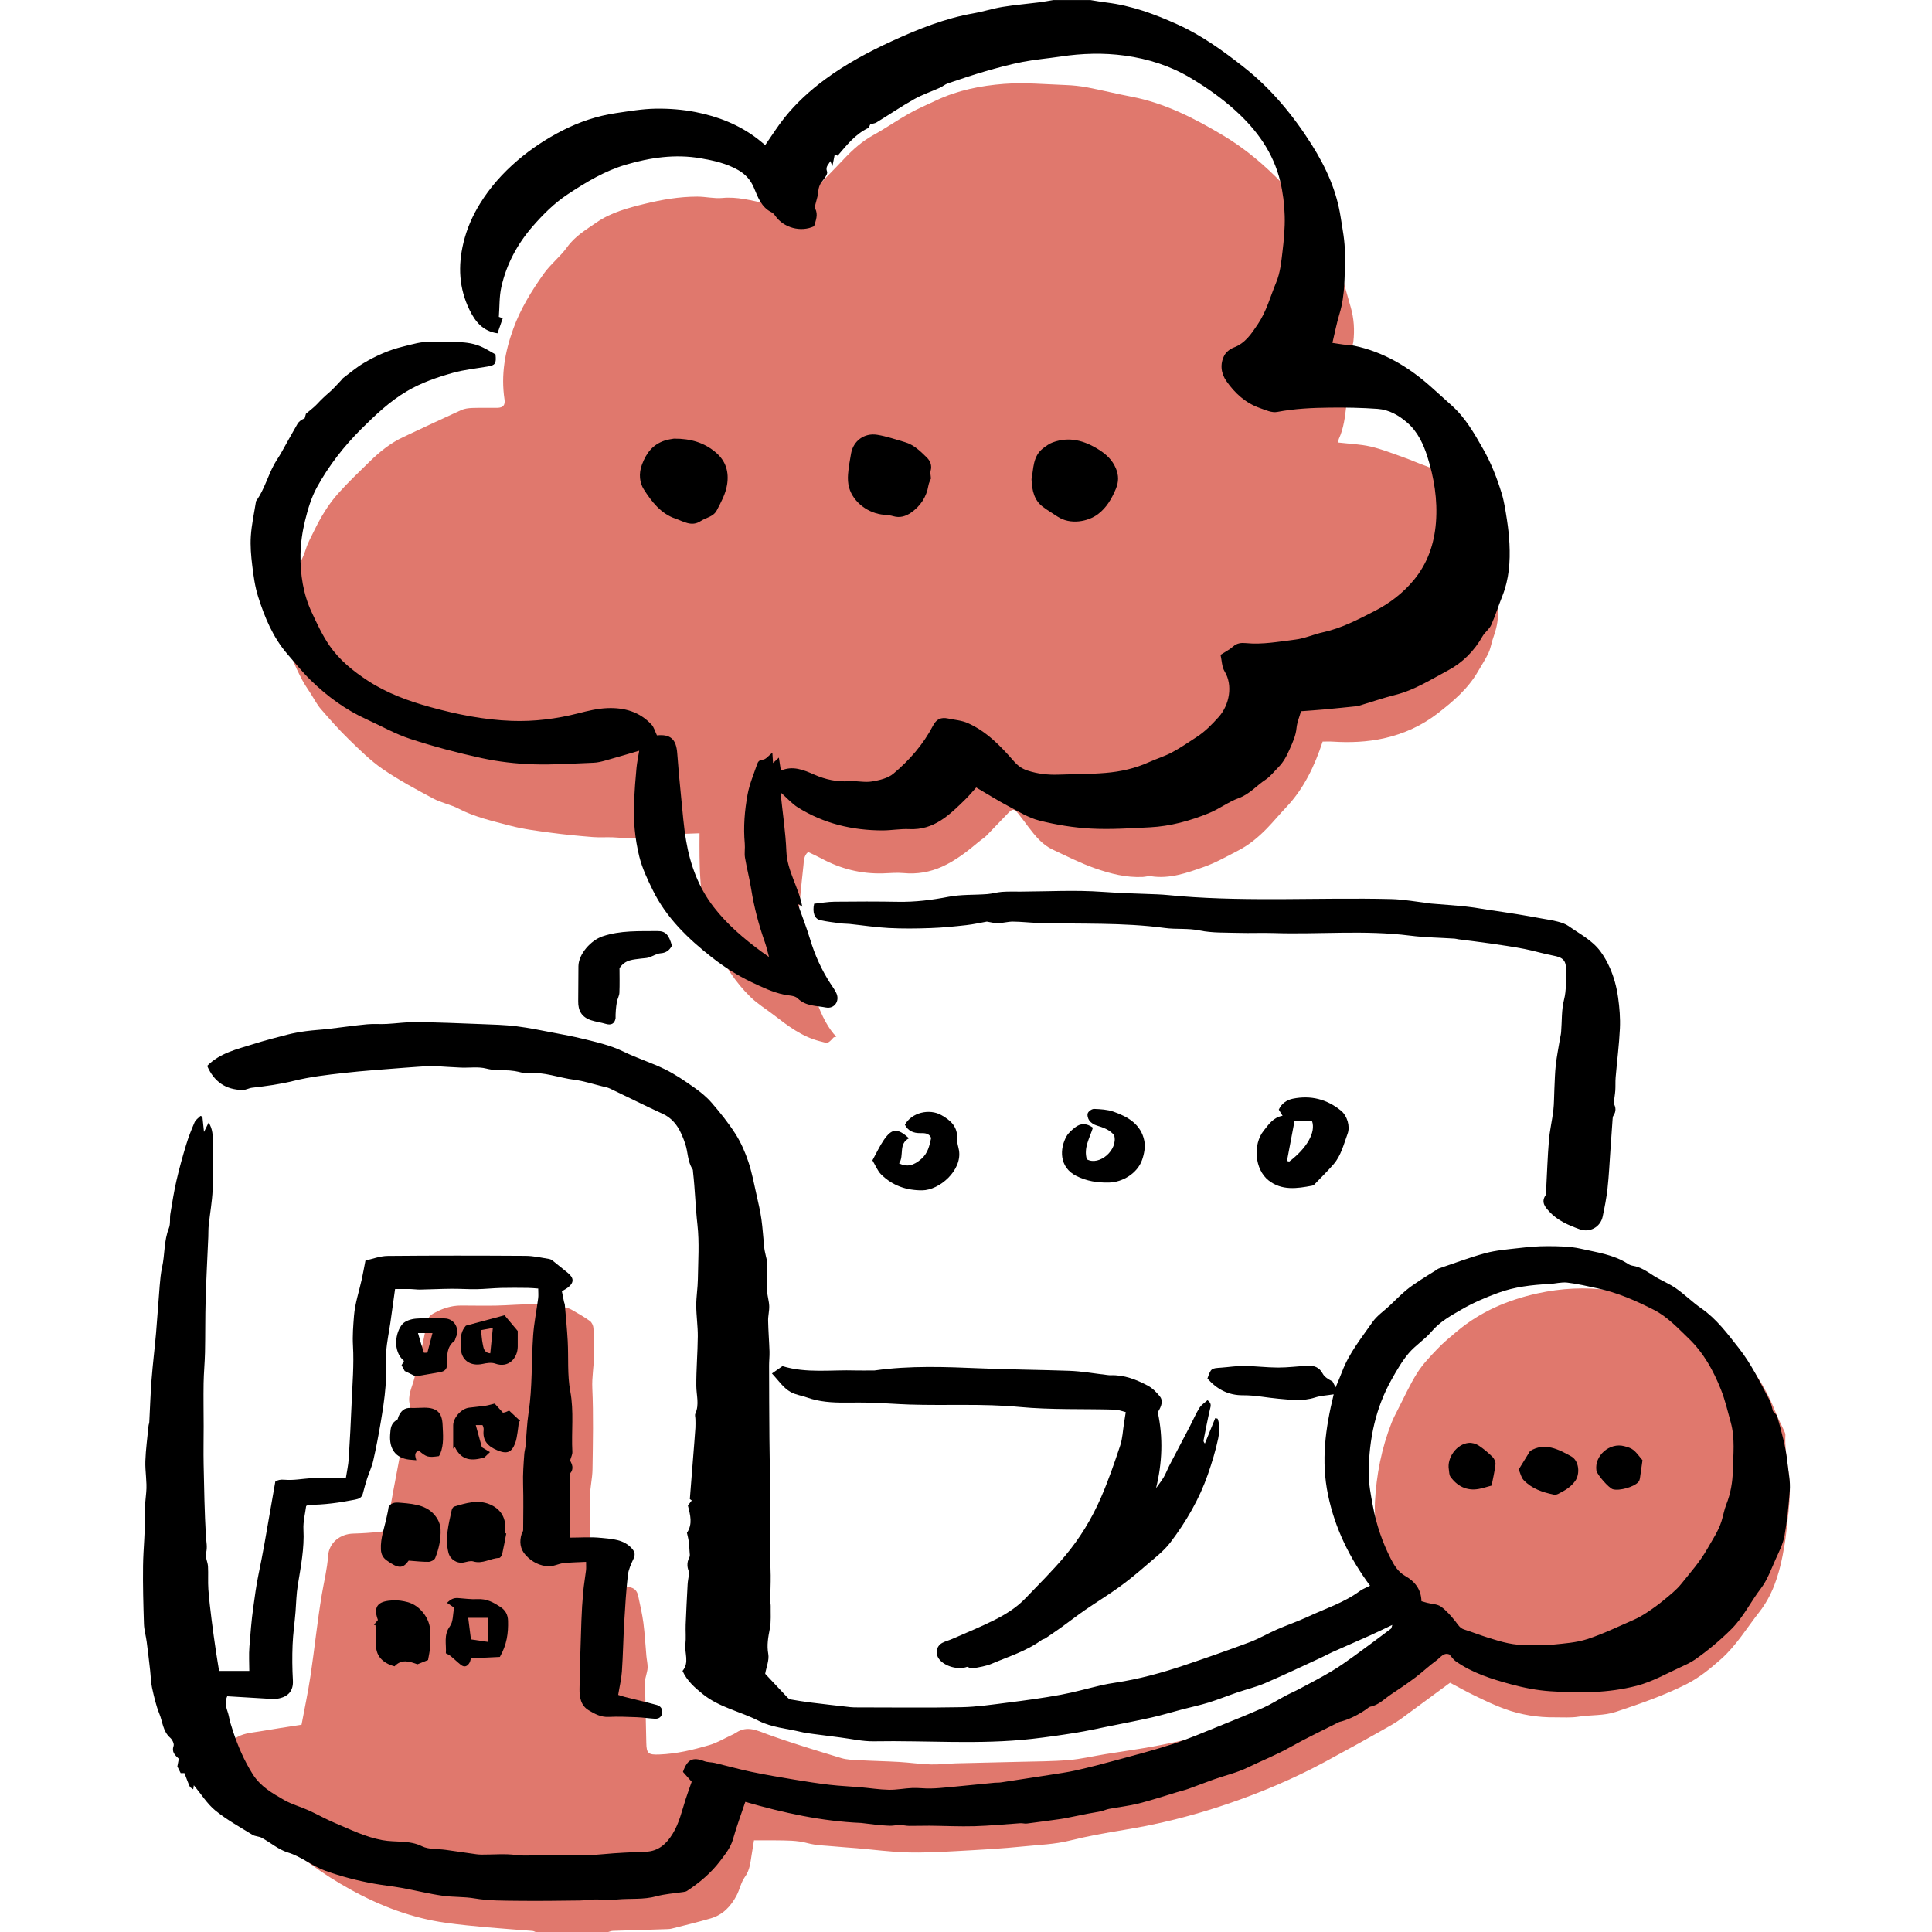
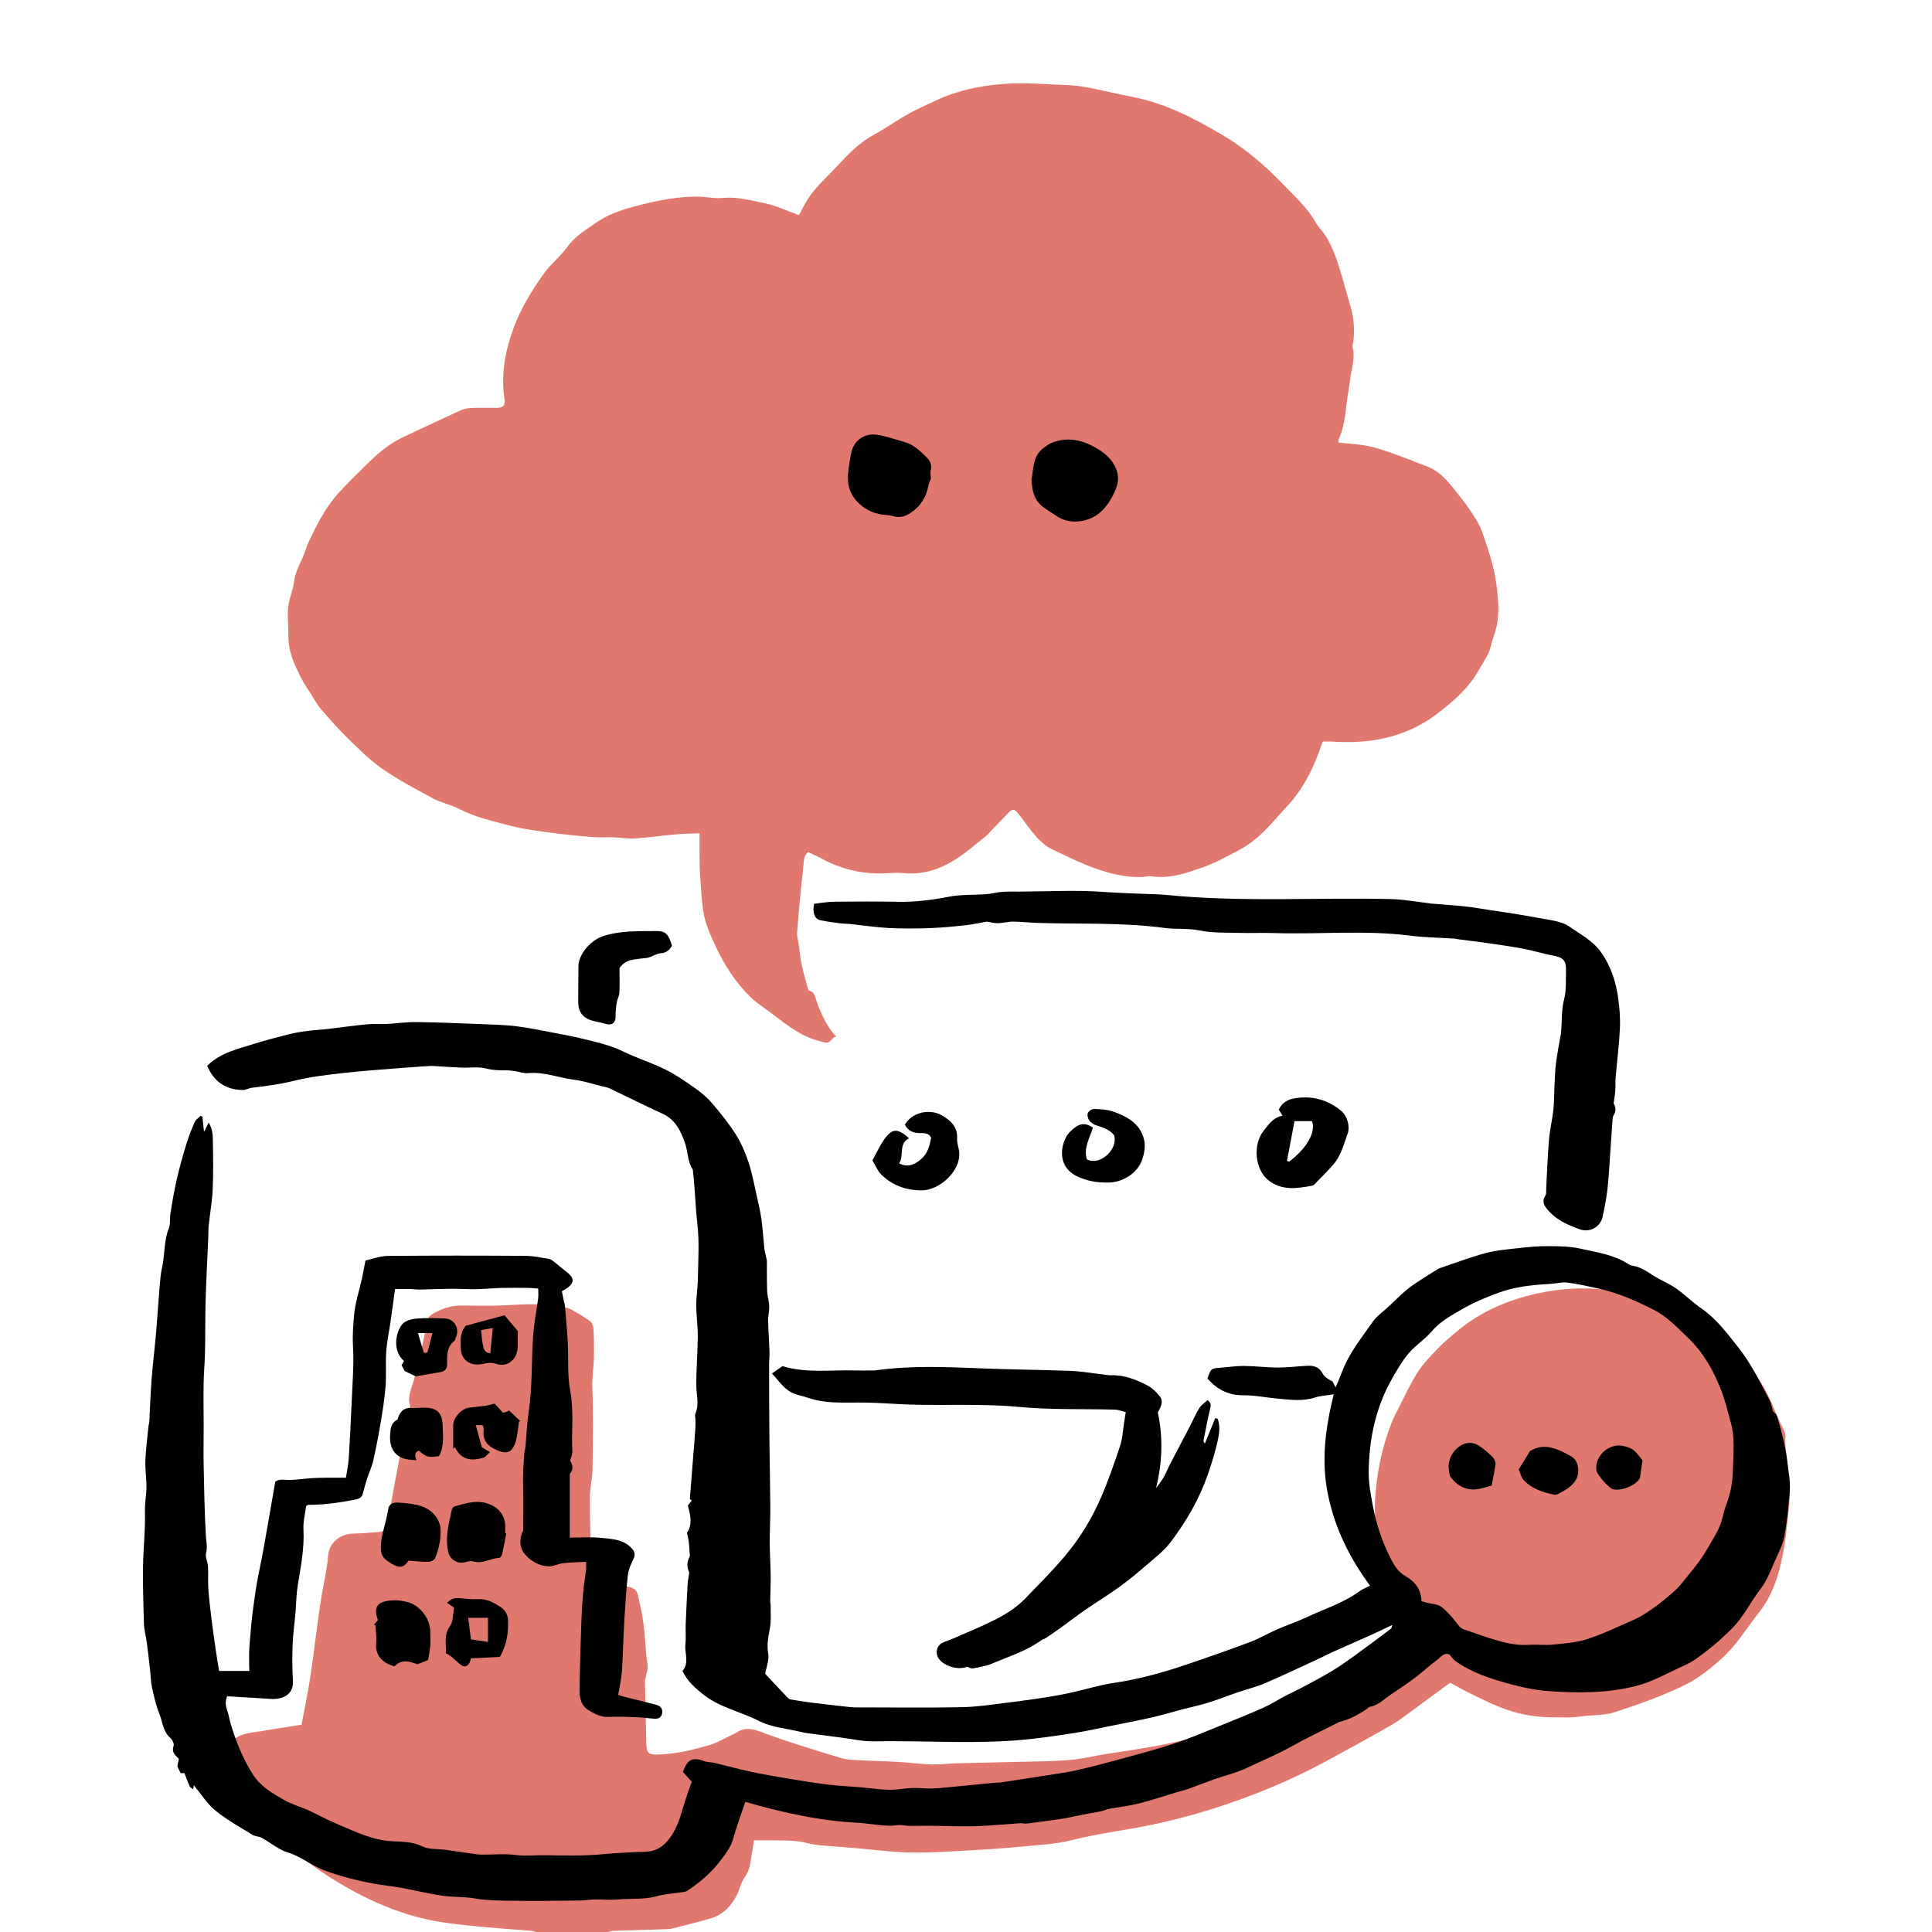
<svg xmlns="http://www.w3.org/2000/svg" width="500" height="500" viewBox="0 0 500 500" fill="none">
  <g clip-path="url(#clip0_209_8885)">
    <path d="M60.649 450.062C62.62 448.521 65.042 448.463 67.34 448.063C70.757 447.466 74.197 446.964 78.037 446.361C78.778 442.354 79.717 438.005 80.371 433.62C81.418 426.61 82.124 419.549 83.302 412.56C83.862 409.266 84.683 406.03 84.909 402.663C85.142 399.26 88.007 396.969 91.432 396.889C93.665 396.838 95.897 396.671 98.115 396.482C99.322 396.38 100.049 395.864 100.282 394.424C101.213 388.73 102.296 383.057 103.38 377.385C104.18 373.204 105.082 369.037 105.933 364.863C106.013 364.477 106.216 364.048 106.114 363.706C105.358 361.161 106.703 358.965 107.249 356.645C107.7 354.74 108.281 352.864 108.71 350.951C109.365 348.013 109.932 345.053 110.543 342.101C110.732 341.185 111.103 340.537 112.041 339.992C113.728 339.01 115.466 338.341 117.364 338.021C118.011 337.912 118.673 337.876 119.328 337.876C122.331 337.876 125.342 337.949 128.345 337.89C131.676 337.825 135.014 337.49 138.344 337.549C140.955 337.592 143.558 338.014 146.154 338.341C146.787 338.421 147.442 338.676 148.002 338.996C149.587 339.905 151.187 340.806 152.663 341.875C153.165 342.239 153.543 343.068 153.579 343.708C153.717 346.13 153.747 348.559 153.717 350.98C153.688 353.736 153.158 356.427 153.288 359.241C153.601 366.23 153.441 373.24 153.339 380.243C153.303 382.73 152.656 385.203 152.656 387.682C152.663 394.104 152.881 400.525 153.019 406.939C153.027 407.324 153.107 407.71 153.157 408.146C156.561 409.055 159.906 409.971 163.258 410.837C164.466 411.149 164.953 412.015 165.178 413.084C165.658 415.375 166.204 417.665 166.509 419.985C166.88 422.836 167.025 425.715 167.287 428.581C167.374 429.562 167.614 430.53 167.607 431.511C167.607 432.268 167.331 433.024 167.178 433.78C167.091 434.224 166.909 434.667 166.916 435.111C167.018 440.434 167.164 445.757 167.265 451.08C167.316 453.858 167.825 454.171 170.669 454.062C175.105 453.895 179.359 452.862 183.569 451.633C185.562 451.051 187.402 449.932 189.307 449.052C189.722 448.863 190.136 448.666 190.514 448.412C193.423 446.485 195.983 447.888 198.804 448.906C205.029 451.16 211.385 453.066 217.726 454.993C219.21 455.444 220.846 455.458 222.417 455.546C225.835 455.735 229.26 455.793 232.678 455.989C235.427 456.149 238.168 456.556 240.917 456.636C243.077 456.702 245.244 456.411 247.411 456.346C252.872 456.2 258.334 456.106 263.795 455.96C268.071 455.851 272.369 455.858 276.623 455.502C279.816 455.24 282.972 454.469 286.15 453.96C290.164 453.306 294.2 452.76 298.207 452.033C301.69 451.4 305.159 450.651 308.606 449.83C313.078 448.761 317.587 447.772 321.957 446.368C326.219 445.001 330.415 443.35 334.473 441.46C339.367 439.169 344.072 436.478 348.886 433.998C351.053 432.878 353.278 431.875 355.474 430.806C358.95 429.119 362.426 427.432 365.895 425.737C366.07 425.65 366.215 425.505 366.55 425.25C365.815 424.159 365.234 423.054 364.434 422.145C361.314 418.618 359.423 414.466 358.078 410.015C356.892 406.088 356.223 402.088 356.151 397.98C356.093 394.889 355.678 391.784 355.838 388.708C356.202 381.647 357.561 374.753 360.165 368.142C360.572 367.102 361.096 366.106 361.605 365.11C363.292 361.837 364.804 358.449 366.761 355.336C368.208 353.038 370.164 351.024 372.055 349.039C373.589 347.424 375.334 345.999 377.051 344.559C383.137 339.447 390.228 336.414 397.922 334.727C404.067 333.382 410.284 333.054 416.531 333.92C422.421 334.734 428.232 336.072 433.519 338.807C438.165 341.214 442.718 343.832 446.783 347.279C452.717 352.311 456.796 358.514 459.596 365.677C460.207 367.248 461.022 368.739 461.727 370.273C461.887 370.622 462.076 371.022 462.061 371.386C461.792 376.265 463.247 381.014 463.21 385.85C463.181 389.442 462.665 393.035 462.28 396.613C462.061 398.627 461.727 400.627 461.334 402.612C460.302 407.884 458.644 412.946 455.291 417.214C452.048 421.345 449.335 425.912 445.343 429.431C442.55 431.897 439.736 434.224 436.333 435.925C430.493 438.849 424.377 440.958 418.218 443.016C415.026 444.085 411.731 443.765 408.51 444.281C406.532 444.601 404.474 444.427 402.452 444.448C398.009 444.499 393.667 443.801 389.501 442.31C386.846 441.358 384.294 440.107 381.741 438.885C379.676 437.896 377.676 436.769 375.269 435.496C372.127 437.816 368.811 440.274 365.481 442.703C363.728 443.976 362.019 445.343 360.143 446.412C354.427 449.67 348.675 452.855 342.886 455.975C334.683 460.389 326.11 464.003 317.296 466.985C308.751 469.879 300.017 472.09 291.095 473.544C286.302 474.329 281.503 475.187 276.798 476.358C272.943 477.318 269.031 477.427 265.14 477.827C259.206 478.438 253.243 478.751 247.287 479.078C243.084 479.303 238.859 479.529 234.656 479.398C230.329 479.26 226.017 478.685 221.704 478.314C219.872 478.154 218.039 478.06 216.207 477.878C213.792 477.638 211.298 477.631 208.985 477.006C206.244 476.256 203.509 476.329 200.753 476.286C198.863 476.256 196.972 476.286 195.132 476.286C194.957 477.369 194.747 478.685 194.528 480.009C194.194 481.987 194.085 483.958 192.783 485.747C191.765 487.143 191.438 489.026 190.609 490.59C189.14 493.368 187.045 495.578 183.933 496.48C180.588 497.455 177.199 498.276 173.825 499.127C173.258 499.273 172.647 499.258 172.058 499.28C167.585 499.425 163.106 499.549 158.633 499.702C158.19 499.716 157.753 499.913 157.317 500.029H138.693C138.388 499.92 138.097 499.738 137.784 499.716C133.923 499.404 130.061 499.149 126.2 498.8C122.615 498.473 119.03 498.131 115.466 497.636C106.703 496.422 98.537 493.324 90.843 489.084C83.454 485.012 76.626 480.133 70.721 474.002C66.641 469.763 63.936 464.847 62.227 459.291C61.725 457.669 61.158 456.062 60.62 454.455C60.62 453 60.62 451.546 60.62 450.091L60.649 450.062Z" fill="#E0786D" />
    <path d="M206.76 55.712C207.298 54.686 207.807 53.697 208.346 52.715C209.916 49.865 212.171 47.567 214.44 45.276C215.858 43.843 217.239 42.367 218.636 40.906C220.824 38.615 223.159 36.535 225.98 34.979C229.136 33.241 232.103 31.154 235.245 29.387C237.528 28.107 239.957 27.088 242.328 25.961C247.869 23.343 253.833 22.165 259.825 21.707C265.112 21.307 270.471 21.809 275.794 22.005C277.678 22.071 279.583 22.274 281.43 22.623C285.219 23.343 288.971 24.289 292.767 25.009C301.37 26.645 308.991 30.543 316.423 34.971C322.285 38.462 327.419 42.825 332.095 47.719C335.069 50.832 338.327 53.719 340.501 57.551C341.323 59.006 342.639 60.184 343.439 61.645C344.472 63.522 345.388 65.5 346.05 67.536C347.33 71.477 348.406 75.484 349.555 79.462C350.406 82.407 350.602 85.411 350.246 88.45C350.195 88.909 349.94 89.396 350.05 89.803C350.806 92.683 349.737 95.41 349.41 98.188C349.155 100.398 348.704 102.595 348.45 104.805C348.101 107.809 347.781 110.805 346.486 113.597C346.363 113.866 346.421 114.215 346.399 114.535C349.228 114.863 352.013 114.95 354.682 115.561C357.605 116.237 360.42 117.372 363.263 118.368C365.183 119.044 367.037 119.902 368.964 120.571C371.888 121.589 373.953 123.647 375.815 125.974C377.371 127.923 378.992 129.836 380.374 131.908C381.647 133.814 382.963 135.799 383.69 137.944C385.101 142.097 386.563 146.322 387.174 150.634C387.726 154.517 388.177 158.568 387.217 162.531C386.955 163.615 386.555 164.662 386.228 165.724C385.886 166.844 385.69 168.029 385.188 169.069C384.396 170.698 383.392 172.218 382.483 173.796C379.938 178.224 376.164 181.439 372.193 184.529C367.983 187.802 363.278 189.932 358.158 191.074C353.817 192.041 349.366 192.223 344.915 191.932C344.021 191.874 343.112 191.925 342.298 191.925C340.218 198.252 337.425 204.149 332.778 209.022C331.106 210.774 329.564 212.665 327.87 214.403C325.674 216.657 323.252 218.679 320.438 220.126C317.521 221.632 314.634 223.282 311.558 224.366C307.181 225.9 302.73 227.522 297.901 226.773C297.218 226.664 296.476 226.918 295.763 226.955C291.473 227.166 287.364 226.111 283.401 224.722C279.641 223.399 276.056 221.566 272.427 219.872C269.744 218.621 267.933 216.352 266.181 214.061C265.264 212.861 264.392 211.632 263.439 210.462C262.523 209.327 262.05 209.284 261.032 210.302C259.097 212.258 257.243 214.294 255.316 216.25C254.734 216.839 253.993 217.276 253.353 217.814C250.4 220.301 247.353 222.701 243.819 224.293C240.685 225.704 237.347 226.293 233.856 225.958C232.111 225.791 230.329 225.98 228.569 226.031C222.868 226.206 217.545 224.86 212.542 222.155C211.451 221.566 210.316 221.064 209.153 220.497C207.982 221.45 208.055 222.868 207.917 224.104C207.291 229.842 206.724 235.594 206.288 241.353C206.186 242.677 206.768 244.03 206.862 245.382C207.095 248.822 208.033 252.109 208.942 255.403C209.044 255.759 209.211 256.305 209.458 256.378C210.804 256.77 210.934 257.963 211.283 258.988C212.614 262.864 214.469 266.348 216.454 268.304C216.192 268.377 215.836 268.362 215.69 268.529C214.185 270.209 214.251 269.998 212.098 269.446C207.553 268.275 203.968 265.54 200.375 262.77C198.296 261.163 196.005 259.781 194.143 257.948C190.362 254.232 187.511 249.84 185.257 245.004C183.868 242.03 182.501 239.077 182.006 235.834C181.577 232.998 181.439 230.118 181.235 227.246C181.104 225.377 181.068 223.5 181.039 221.624C181.01 219.755 181.039 217.879 181.039 215.654C179.061 215.741 176.952 215.756 174.85 215.937C171.338 216.243 167.84 216.759 164.32 216.985C162.451 217.101 160.561 216.767 158.677 216.701C156.917 216.636 155.15 216.767 153.398 216.628C149.798 216.337 146.198 216.003 142.62 215.516C139.043 215.028 135.428 214.599 131.952 213.669C127.465 212.476 122.898 211.48 118.702 209.291C116.623 208.207 114.201 207.778 112.143 206.673C107.693 204.288 103.198 201.895 99.046 199.037C95.817 196.812 92.988 193.976 90.159 191.227C87.636 188.769 85.302 186.115 82.996 183.446C82.022 182.319 81.331 180.937 80.517 179.664C79.702 178.384 78.815 177.148 78.117 175.803C76.263 172.218 74.539 168.654 74.634 164.364C74.692 161.637 74.19 158.881 74.735 156.154C75.114 154.248 75.877 152.408 76.11 150.496C76.488 147.442 78.277 144.962 79.157 142.111C79.673 140.431 80.568 138.868 81.338 137.275C83.004 133.85 84.953 130.578 87.483 127.742C90.094 124.818 92.952 122.113 95.759 119.364C98.319 116.855 101.111 114.637 104.384 113.103C109.365 110.768 114.332 108.412 119.335 106.143C120.201 105.751 121.233 105.62 122.193 105.583C124.367 105.503 126.549 105.583 128.731 105.547C130.221 105.518 130.789 104.827 130.563 103.344C129.611 97.046 130.68 91.047 132.832 85.105C134.708 79.92 137.559 75.302 140.701 70.867C142.468 68.372 145.006 66.43 146.787 63.944C148.802 61.129 151.631 59.471 154.336 57.595C158.11 54.984 162.459 53.828 166.844 52.752C171.331 51.654 175.854 50.883 180.472 50.883C182.631 50.883 184.828 51.435 186.958 51.232C190.776 50.861 194.383 51.872 197.99 52.621C200.921 53.224 203.699 54.577 206.76 55.675V55.712Z" fill="#E0786D" />
-     <path d="M282.128 0C283.539 0.225 284.942 0.487 286.36 0.654C292.811 1.44 298.781 3.629 304.686 6.298C311.005 9.148 316.532 13.155 321.877 17.358C328.938 22.907 334.654 29.816 339.454 37.408C341.323 40.367 343.017 43.494 344.326 46.738C345.548 49.741 346.449 52.883 346.959 56.177C347.46 59.355 348.093 62.482 348.057 65.718C347.991 70.939 348.202 76.175 346.646 81.273C345.926 83.636 345.468 86.073 344.828 88.741C345.839 88.894 346.762 89.054 347.693 89.17C348.595 89.287 349.518 89.272 350.398 89.461C357.968 91.047 364.382 94.857 370.12 99.919C371.967 101.548 373.778 103.227 375.618 104.864C379.21 108.056 381.523 112.128 383.864 116.259C385.93 119.902 387.42 123.727 388.628 127.676C389.311 129.909 389.638 132.258 390.002 134.577C390.315 136.621 390.54 138.679 390.642 140.744C390.867 145.355 390.547 149.9 388.802 154.263C387.806 156.743 387.013 159.31 385.922 161.739C385.435 162.829 384.286 163.608 383.683 164.662C381.537 168.473 378.49 171.512 374.752 173.498C370.36 175.832 366.113 178.574 361.175 179.817C358.019 180.61 354.936 181.671 351.816 182.61C351.693 182.646 351.569 182.719 351.445 182.733C348.522 183.031 345.599 183.337 342.668 183.606C340.777 183.78 338.872 183.897 336.705 184.064C336.312 185.467 335.687 186.915 335.541 188.413C335.352 190.391 334.581 192.034 333.803 193.809C333.018 195.605 332.189 197.226 330.814 198.594C329.731 199.677 328.771 200.957 327.52 201.786C325.186 203.313 323.397 205.524 320.619 206.535C317.914 207.516 315.529 209.371 312.845 210.454C307.98 212.432 302.904 213.836 297.625 214.105C292.534 214.36 287.415 214.709 282.346 214.439C277.866 214.2 273.35 213.465 268.994 212.367C266.144 211.647 263.504 209.982 260.857 208.578C258.166 207.153 255.585 205.524 252.639 203.8C251.869 204.644 250.894 205.837 249.796 206.913C245.738 210.891 241.71 214.89 235.325 214.578C233.041 214.469 230.743 214.905 228.445 214.912C220.606 214.912 213.21 213.152 206.513 208.978C204.985 208.025 203.756 206.6 201.997 205.044C202.549 210.403 203.313 215.378 203.516 220.374C203.72 225.442 206.716 229.624 207.632 234.678C207.174 234.35 206.927 234.176 206.665 233.994C206.643 234.11 206.571 234.241 206.607 234.329C207.618 237.223 208.752 240.081 209.632 243.012C210.861 247.106 212.585 250.953 214.912 254.531C215.45 255.352 216.046 256.152 216.454 257.039C217.384 259.061 215.923 261.155 213.763 260.741C211.254 260.254 208.549 260.45 206.425 258.363C205.662 257.614 204.091 257.665 202.869 257.403C199.902 256.763 197.226 255.476 194.485 254.174C190.776 252.414 187.358 250.218 184.187 247.731C178.057 242.917 172.45 237.528 168.945 230.387C167.563 227.58 166.189 224.686 165.447 221.675C164.298 217.007 163.869 212.185 164.094 207.349C164.233 204.469 164.458 201.59 164.727 198.71C164.865 197.263 165.178 195.83 165.425 194.289C162.415 195.161 159.469 196.048 156.51 196.87C155.572 197.132 154.59 197.357 153.623 197.394C148.387 197.59 143.136 197.975 137.908 197.801C133.479 197.648 128.999 197.139 124.672 196.201C118.44 194.848 112.244 193.205 106.18 191.227C102.289 189.962 98.667 187.882 94.915 186.18C89.475 183.715 84.72 180.239 80.473 176.101C78.284 173.97 76.357 171.571 74.357 169.251C70.626 164.924 68.488 159.746 66.801 154.401C65.987 151.834 65.616 149.1 65.288 146.416C64.976 143.878 64.75 141.282 64.918 138.737C65.121 135.719 65.783 132.738 66.256 129.741C66.278 129.625 66.394 129.523 66.467 129.414C68.437 126.571 69.31 123.189 70.954 120.186C71.513 119.168 72.197 118.215 72.772 117.197C74.19 114.703 75.542 112.172 76.989 109.7C77.36 109.074 78 108.609 78.844 108.274C78.982 107.78 79.12 107.278 79.178 107.082C80.313 106.107 81.345 105.373 82.167 104.464C82.974 103.569 84.283 102.34 85.098 101.657C86.225 100.704 87.192 99.562 88.217 98.501C88.436 98.282 88.596 97.992 88.836 97.81C90.574 96.508 92.246 95.083 94.101 93.977C97.271 92.094 100.609 90.596 104.245 89.709C106.725 89.105 109.168 88.312 111.728 88.494C115.822 88.785 120.033 87.963 124.003 89.498C125.545 90.094 126.956 91.032 128.236 91.723C128.49 94.101 128.156 94.53 126.243 94.85C123.218 95.366 120.127 95.672 117.182 96.501C113.103 97.65 109.132 99.002 105.372 101.206C100.885 103.838 97.235 107.322 93.635 110.885C89.076 115.401 85.105 120.484 82.014 126.12C80.56 128.774 79.665 131.807 78.938 134.774C78.247 137.61 77.818 140.577 77.775 143.5C77.695 148.634 78.458 153.71 80.654 158.423C82.029 161.375 83.411 164.371 85.243 167.04C87.825 170.8 91.359 173.665 95.191 176.166C100.187 179.424 105.707 181.439 111.401 183.002C118.288 184.893 125.276 186.304 132.432 186.558C138.257 186.769 144.031 186.042 149.667 184.602C152.176 183.962 154.648 183.351 157.23 183.257C161.607 183.097 165.549 184.217 168.603 187.518C169.272 188.238 169.541 189.336 170.014 190.311C173.555 189.976 175.01 191.292 175.272 195.001C175.541 198.768 175.897 202.535 176.275 206.287C176.661 210.098 176.937 213.93 177.584 217.69C178.646 223.871 180.806 229.689 184.675 234.707C188.194 239.274 192.565 242.975 197.19 246.379C197.713 246.764 198.244 247.128 199.015 247.666C198.63 246.262 198.375 245.055 197.968 243.899C196.368 239.39 195.154 234.794 194.405 230.067C193.976 227.347 193.256 224.679 192.805 221.966C192.608 220.781 192.863 219.53 192.747 218.316C192.354 214.032 192.71 209.778 193.474 205.597C193.961 202.942 195.052 200.39 195.932 197.815C196.15 197.168 196.448 196.681 197.437 196.601C198.222 196.536 198.928 195.547 199.888 194.798C199.953 195.743 199.997 196.427 200.062 197.474C200.68 196.899 201.029 196.579 201.575 196.07C201.757 197.27 201.917 198.31 202.091 199.444C205.153 198.077 207.982 199.255 210.767 200.484C213.668 201.764 216.643 202.39 219.842 202.171C221.755 202.041 223.747 202.557 225.609 202.251C227.558 201.931 229.783 201.437 231.216 200.223C235.361 196.739 238.932 192.674 241.47 187.795C242.357 186.093 243.528 185.562 245.36 185.947C247.076 186.311 248.909 186.435 250.48 187.14C255.308 189.293 258.923 193.03 262.333 196.943C263.359 198.121 264.406 198.928 265.955 199.43C268.58 200.281 271.205 200.572 273.918 200.477C277.997 200.332 282.091 200.368 286.149 200.026C289.996 199.706 293.77 198.87 297.334 197.256C299.29 196.368 301.377 195.743 303.268 194.739C305.486 193.561 307.566 192.114 309.675 190.747C311.863 189.336 313.645 187.504 315.39 185.562C318.205 182.428 319.106 177.33 316.939 173.781C316.205 172.581 316.212 170.923 315.878 169.476C317.121 168.662 318.234 168.116 319.128 167.316C320.132 166.415 321.252 166.32 322.444 166.436C326.771 166.865 331.018 166.036 335.265 165.52C337.694 165.222 340.021 164.146 342.435 163.622C347.213 162.575 351.511 160.306 355.772 158.124C359.619 156.154 363.117 153.478 365.917 150.081C369.473 145.762 371.189 140.773 371.625 135.181C372.076 129.312 371.138 123.626 369.4 118.157C368.397 115.001 366.906 111.75 364.244 109.423C362.034 107.489 359.474 106.027 356.521 105.816C352.464 105.525 348.377 105.445 344.297 105.489C339.694 105.54 335.098 105.736 330.524 106.616C329.135 106.885 327.484 106.1 326.022 105.591C322.342 104.304 319.572 101.751 317.397 98.639C315.987 96.632 315.674 94.195 316.881 91.941C317.347 91.076 318.372 90.29 319.317 89.934C322.306 88.814 323.877 86.349 325.52 83.913C327.767 80.589 328.771 76.721 330.284 73.07C331.324 70.561 331.578 67.892 331.891 65.26C332.269 62.147 332.567 58.998 332.48 55.871C332.4 52.897 332.029 49.872 331.338 46.978C329.556 39.538 325.28 33.612 319.652 28.536C316.088 25.321 312.183 22.594 308.096 20.158C302.875 17.038 297.152 15.22 291.131 14.392C285.568 13.628 280.012 13.795 274.47 14.632C271.212 15.119 267.911 15.388 264.682 16.013C261.431 16.646 258.217 17.518 255.039 18.435C251.774 19.38 248.545 20.478 245.324 21.569C244.567 21.824 243.92 22.398 243.178 22.733C240.982 23.722 238.67 24.485 236.583 25.663C233.252 27.539 230.081 29.699 226.816 31.692C226.365 31.968 225.762 31.997 225.238 32.143C225.056 32.448 224.926 33.015 224.598 33.175C221.282 34.782 219.101 37.597 216.788 40.287C216.752 40.331 216.388 40.098 216.039 39.931C215.835 40.949 215.668 41.807 215.428 42.993C215.159 42.353 215.021 42.025 214.876 41.676C214.519 42.571 213.53 43.073 214.046 44.411C214.286 45.036 213.312 46.258 212.687 47.043C211.865 48.069 211.778 49.225 211.639 50.417C211.567 51.036 211.327 51.632 211.196 52.25C211.079 52.825 210.752 53.537 210.97 53.959C211.792 55.595 211.116 57.05 210.68 58.555C207.254 60.169 202.818 58.969 200.651 55.871C200.397 55.508 200.07 55.13 199.684 54.941C197.023 53.639 196.135 51.021 195.117 48.599C194.252 46.541 192.914 45.087 191.052 44.018C188.041 42.287 184.704 41.545 181.344 40.964C174.741 39.829 168.29 40.76 161.927 42.636C156.459 44.251 151.681 47.145 146.961 50.257C143.456 52.57 140.547 55.486 137.857 58.577C133.923 63.093 131.079 68.35 129.756 74.234C129.188 76.764 129.298 79.44 129.101 82.007C129.647 82.197 129.945 82.298 130.112 82.364C129.647 83.695 129.196 84.989 128.752 86.262C125.051 85.731 123.058 83.36 121.538 80.262C118.775 74.633 118.491 68.859 119.938 62.831C120.811 59.188 122.287 55.835 124.222 52.701C126.84 48.461 130.105 44.796 133.923 41.524C137.5 38.455 141.391 35.91 145.529 33.786C149.878 31.561 154.532 29.983 159.397 29.27C162.822 28.768 166.276 28.172 169.723 28.121C173.163 28.07 176.668 28.339 180.035 29.001C185.838 30.143 191.314 32.281 196.077 35.946C196.753 36.462 197.393 37.022 198.033 37.546C199.699 35.168 201.24 32.681 203.058 30.419C206.091 26.63 209.654 23.394 213.574 20.5C218.955 16.537 224.809 13.402 230.83 10.639C237.615 7.527 244.553 4.734 251.992 3.44C254.494 3.003 256.93 2.196 259.432 1.789C262.588 1.273 265.787 1.011 268.973 0.604C270.187 0.451 271.394 0.211 272.601 0.015C275.772 0.015 278.943 0.015 282.113 0.015L282.128 0Z" fill="black" />
    <path d="M458.869 365.226C459.269 365.714 459.814 366.106 459.952 366.601C461.08 370.549 462.17 374.476 462.599 378.607C462.847 380.992 463.385 383.377 463.196 385.777C462.883 389.682 462.519 393.595 461.829 397.442C461.458 399.521 460.447 401.514 459.56 403.47C458.382 406.081 457.4 408.888 455.691 411.12C453.073 414.538 451.226 418.473 448.106 421.585C445.176 424.508 442.049 427.119 438.696 429.475C437.489 430.326 436.093 430.93 434.74 431.555C431.075 433.235 427.57 435.242 423.599 436.275C416.203 438.202 408.699 438.194 401.194 437.693C397.783 437.467 394.351 436.791 391.042 435.896C386.017 434.537 381.014 432.966 376.687 429.897C376.12 429.497 375.727 428.857 375.123 428.188C373.64 427.541 372.775 428.988 371.742 429.73C369.851 431.097 368.164 432.726 366.302 434.129C364.273 435.656 362.157 437.082 360.034 438.485C358.281 439.642 356.82 441.292 354.609 441.692C354.26 441.758 353.962 442.114 353.634 442.332C351.613 443.721 349.467 444.856 347.097 445.517C346.908 445.568 346.697 445.59 346.53 445.677C342.283 447.837 337.963 449.866 333.811 452.208C330.284 454.193 326.531 455.669 322.91 457.429C320.139 458.782 317.048 459.48 314.118 460.52C311.922 461.298 309.755 462.163 307.558 462.949C306.584 463.298 305.566 463.53 304.57 463.829C301.275 464.81 298.017 465.908 294.687 466.745C292.163 467.377 289.56 467.661 287 468.141C286.309 468.272 285.648 468.599 284.957 468.752C283.866 468.992 282.761 469.144 281.67 469.355C279.641 469.755 277.612 470.177 275.583 470.577C275.132 470.664 274.681 470.737 274.223 470.795C271.394 471.181 268.573 471.581 265.744 471.937C265.191 472.002 264.609 471.813 264.042 471.85C260.101 472.104 256.159 472.511 252.218 472.621C248.342 472.73 244.458 472.533 240.575 472.497C238.815 472.482 237.048 472.562 235.288 472.541C234.459 472.533 233.63 472.308 232.801 472.308C231.987 472.308 231.165 472.526 230.343 472.504C229.02 472.468 227.696 472.337 226.38 472.199C225.202 472.075 224.038 471.901 222.853 471.777C212.672 471.348 202.797 469.181 192.885 466.323C191.816 469.515 190.623 472.693 189.714 475.944C189.096 478.169 187.678 479.893 186.384 481.602C184.035 484.707 181.046 487.245 177.766 489.39C177.504 489.557 177.148 489.601 176.828 489.652C174.508 490.008 172.13 490.139 169.883 490.757C166.523 491.681 163.113 491.273 159.739 491.586C157.775 491.768 155.768 491.55 153.79 491.586C152.561 491.608 151.332 491.841 150.103 491.848C144.824 491.906 139.537 491.993 134.257 491.928C130.447 491.877 126.578 491.95 122.855 491.31C120.098 490.837 117.364 491.012 114.659 490.634C111.059 490.132 107.51 489.23 103.925 488.583C101.555 488.154 99.14 487.914 96.769 487.485C92.464 486.707 88.268 485.623 84.116 484.125C80.713 482.896 78 480.489 74.51 479.427C72.095 478.693 70.023 476.875 67.747 475.631C67.019 475.231 66.045 475.282 65.347 474.853C62.089 472.839 58.693 470.97 55.74 468.57C53.61 466.832 52.09 464.338 50.163 462.018C50.112 462.367 50.075 462.621 50.003 463.072C49.654 462.803 49.246 462.651 49.115 462.367C48.628 461.298 48.236 460.178 47.734 458.884H46.759C46.461 458.287 46.17 457.713 45.901 457.167C46.032 456.484 46.148 455.844 46.279 455.168C45.305 454.251 44.359 453.437 44.927 451.83C45.116 451.284 44.585 450.201 44.054 449.743C42.149 448.085 42.105 445.634 41.254 443.554C40.374 441.394 39.858 439.074 39.349 436.784C39.029 435.322 39.022 433.795 38.855 432.297C38.571 429.832 38.295 427.366 37.967 424.908C37.764 423.367 37.306 421.84 37.255 420.298C37.095 415.28 36.957 410.255 37.022 405.237C37.08 400.663 37.633 396.089 37.509 391.529C37.458 389.682 37.676 387.966 37.844 386.17C38.091 383.523 37.531 380.81 37.618 378.134C37.72 375.087 38.149 372.047 38.44 369.008C38.469 368.681 38.622 368.368 38.636 368.048C38.833 364.375 38.942 360.696 39.225 357.031C39.538 352.995 40.04 348.98 40.389 344.952C40.738 340.908 40.985 336.858 41.32 332.815C41.458 331.2 41.596 329.571 41.945 327.993C42.694 324.633 42.396 321.114 43.712 317.834C44.156 316.729 43.894 315.362 44.09 314.14C44.57 311.246 45.029 308.337 45.683 305.479C46.396 302.374 47.254 299.297 48.177 296.25C48.781 294.265 49.544 292.316 50.374 290.411C50.65 289.778 51.363 289.335 51.879 288.797C52.046 288.855 52.213 288.906 52.381 288.964C52.504 290.127 52.621 291.291 52.795 292.942C53.304 291.916 53.595 291.335 53.995 290.527C55.115 292.251 55.057 293.996 55.093 295.64C55.18 299.734 55.224 303.835 55.035 307.922C54.897 310.976 54.344 314.016 54.017 317.07C53.908 318.059 53.944 319.063 53.908 320.059C53.675 325.506 53.377 330.946 53.217 336.392C53.086 340.923 53.151 345.461 53.057 349.999C52.999 352.66 52.737 355.314 52.693 357.976C52.635 361.692 52.701 365.415 52.708 369.131C52.708 372.411 52.635 375.691 52.701 378.971C52.831 385.174 52.933 391.384 53.29 397.573C53.377 399.034 53.733 400.38 53.326 401.914C53.05 402.947 53.762 404.205 53.828 405.368C53.937 407.332 53.784 409.31 53.922 411.273C54.111 413.949 54.446 416.611 54.773 419.28C55.1 421.941 55.486 424.596 55.871 427.25C56.133 429.024 56.438 430.791 56.7 432.442H64.518C64.518 430.442 64.372 428.283 64.547 426.145C64.823 422.77 65.063 419.396 65.543 416.029C65.943 413.186 66.299 410.342 66.888 407.528C67.448 404.845 67.965 402.154 68.452 399.456C69.034 396.242 69.579 393.02 70.139 389.806C70.495 387.755 70.852 385.704 71.252 383.428C71.834 383.043 72.539 382.854 73.659 382.956C75.899 383.159 78.204 382.708 80.48 382.556C81.731 382.476 82.982 382.447 84.232 382.432C85.876 382.41 87.512 382.432 89.526 382.432C89.788 380.701 90.145 379.138 90.246 377.552C90.552 372.724 90.806 367.888 91.003 363.052C91.206 358.129 91.635 353.191 91.352 348.29C91.199 345.657 91.417 343.075 91.614 340.53C91.868 337.323 92.944 334.182 93.642 331.011C93.955 329.571 94.21 328.117 94.581 326.226C96.304 325.855 98.319 325.055 100.34 325.033C112.23 324.917 124.12 324.939 136.002 325.012C138.068 325.026 140.133 325.484 142.191 325.833C142.664 325.913 143.107 326.328 143.515 326.648C144.642 327.535 145.74 328.466 146.867 329.353C148.612 330.735 148.62 331.978 146.845 333.309C146.482 333.578 146.067 333.782 145.413 334.182C145.587 335.047 145.769 335.978 145.965 336.901C146.016 337.156 146.154 337.403 146.176 337.658C146.438 340.792 146.751 343.926 146.925 347.068C147.158 351.402 146.794 355.831 147.587 360.056C148.576 365.321 147.841 370.535 148.125 375.756C148.161 376.433 147.776 377.131 147.536 377.996C148.074 378.949 148.569 380.098 147.58 381.283C147.434 381.458 147.456 381.792 147.456 382.054C147.456 387.268 147.456 392.475 147.456 397.936C150.212 397.936 152.881 397.718 155.499 397.994C158.364 398.3 161.418 398.322 163.593 400.816C164.364 401.703 164.415 402.43 163.92 403.477C163.295 404.808 162.647 406.234 162.487 407.666C162.037 411.702 161.789 415.767 161.549 419.825C161.302 424.072 161.237 428.333 160.946 432.588C160.815 434.529 160.342 436.442 159.986 438.638C160.459 438.783 161.04 438.994 161.637 439.147C164.429 439.852 167.229 440.492 170.007 441.256C170.967 441.525 171.548 442.318 171.367 443.387C171.192 444.376 170.472 444.863 169.512 444.812C167.949 444.725 166.393 444.478 164.829 444.419C162.393 444.325 159.942 444.216 157.506 444.339C155.513 444.441 153.921 443.554 152.365 442.63C150.307 441.409 149.943 439.227 149.979 437.089C150.074 431.199 150.263 425.308 150.467 419.425C150.554 416.945 150.707 414.473 150.932 412C151.099 410.124 151.434 408.263 151.659 406.394C151.732 405.775 151.674 405.15 151.674 404.205C149.529 404.314 147.631 404.328 145.754 404.546C144.504 404.692 143.267 405.405 142.046 405.361C139.689 405.274 137.639 404.219 136.032 402.452C134.57 400.838 134.381 398.94 135.013 396.918C135.108 396.613 135.384 396.322 135.392 396.024C135.413 392.06 135.493 388.097 135.377 384.141C135.297 381.479 135.493 378.847 135.69 376.207C135.741 375.56 135.944 374.92 136.002 374.273C136.264 371.4 136.352 368.506 136.788 365.655C137.799 359.023 137.508 352.333 137.973 345.679C138.199 342.436 138.853 339.229 139.275 336C139.377 335.236 139.289 334.451 139.289 333.476C138.315 333.411 137.486 333.316 136.657 333.309C134.337 333.287 132.017 333.258 129.698 333.316C127.567 333.375 125.436 333.607 123.305 333.644C121.138 333.68 118.971 333.513 116.804 333.534C114.099 333.556 111.394 333.694 108.688 333.745C107.903 333.76 107.118 333.622 106.332 333.607C105.074 333.578 103.816 333.607 102.245 333.607C101.809 336.734 101.431 339.498 101.038 342.261C100.675 344.77 100.129 347.264 99.955 349.788C99.751 352.776 100.006 355.802 99.78 358.783C99.547 361.896 99.053 364.994 98.537 368.07C97.977 371.408 97.337 374.738 96.588 378.04C96.231 379.618 95.511 381.109 95.01 382.65C94.595 383.937 94.239 385.254 93.897 386.563C93.613 387.617 92.894 387.901 91.883 388.104C87.89 388.882 83.891 389.464 79.811 389.442C79.695 389.442 79.586 389.566 79.229 389.762C78.989 391.682 78.422 393.777 78.531 395.827C78.8 400.729 77.833 405.499 77.069 410.255C76.698 412.553 76.662 414.8 76.488 417.076C76.269 419.942 75.833 422.792 75.724 425.657C75.6 428.741 75.629 431.846 75.804 434.929C75.95 437.533 74.641 439.22 71.659 439.642C70.757 439.765 69.819 439.649 68.896 439.598C65.499 439.402 62.111 439.191 58.809 438.994C57.856 441.067 58.918 442.558 59.216 444.121C59.471 445.459 59.886 446.776 60.315 448.077C61.594 451.939 63.18 455.618 65.376 459.116C67.427 462.381 70.488 464.09 73.557 465.857C75.499 466.97 77.738 467.559 79.796 468.49C82.116 469.537 84.334 470.81 86.676 471.792C90.69 473.479 94.544 475.42 98.98 476.235C102.362 476.86 105.903 476.177 109.212 477.813C110.979 478.685 113.284 478.453 115.342 478.744C117.989 479.115 120.637 479.507 123.284 479.878C123.742 479.944 124.207 479.965 124.665 479.973C127.64 479.987 130.643 479.696 133.566 480.074C136.032 480.394 138.431 480.089 140.853 480.125C145.929 480.205 151.034 480.336 156.073 479.864C159.76 479.514 163.426 479.362 167.112 479.231C170.399 479.115 172.494 477.202 174.115 474.533C175.803 471.762 176.479 468.635 177.453 465.61C177.933 464.119 178.479 462.643 179.01 461.116C178.246 460.258 177.468 459.378 176.748 458.564C177.904 455.269 179.279 454.659 182.304 455.8C183.14 456.113 184.107 456.04 184.995 456.251C188.143 457 191.27 457.887 194.434 458.549C198.135 459.32 201.873 459.953 205.604 460.571C208.622 461.072 211.654 461.545 214.694 461.901C217.326 462.207 219.973 462.309 222.613 462.534C225.086 462.745 227.551 463.145 230.023 463.196C232.052 463.24 234.088 462.81 236.125 462.731C237.681 462.672 239.252 462.898 240.808 462.861C242.437 462.832 244.066 462.672 245.695 462.52C249.607 462.149 253.519 461.749 257.425 461.371C257.948 461.32 258.486 461.371 259.003 461.291C261.693 460.891 264.384 460.469 267.075 460.054C268.5 459.836 269.933 459.625 271.351 459.393C273.729 459 276.121 458.702 278.47 458.171C282.019 457.371 285.539 456.455 289.044 455.495C293.952 454.157 298.883 452.877 303.711 451.292C307.806 449.946 311.769 448.223 315.769 446.616C319.521 445.103 323.281 443.59 326.975 441.947C328.938 441.067 330.764 439.889 332.676 438.878C333.876 438.238 335.134 437.707 336.334 437.06C339.076 435.598 341.839 434.173 344.508 432.58C346.588 431.344 348.573 429.933 350.536 428.515C353.722 426.217 356.856 423.847 359.997 421.49C360.121 421.396 360.128 421.134 360.325 420.531C358.259 421.512 356.492 422.385 354.696 423.192C351.416 424.668 348.108 426.094 344.821 427.563C343.861 427.992 342.944 428.508 341.992 428.952C337.119 431.199 332.276 433.511 327.346 435.627C325.019 436.624 322.524 437.213 320.125 438.034C317.659 438.878 315.238 439.86 312.751 440.631C310.518 441.321 308.227 441.801 305.966 442.39C303.311 443.089 300.686 443.888 298.01 444.492C294.265 445.336 290.491 446.048 286.731 446.812C283.99 447.365 281.263 447.983 278.499 448.426C274.703 449.037 270.9 449.583 267.082 450.019C253.469 451.553 239.804 450.404 226.162 450.652C223.253 450.702 220.33 450.012 217.414 449.648C215.072 449.357 212.73 449.059 210.396 448.739C209.356 448.601 208.316 448.47 207.298 448.223C203.633 447.35 199.662 447.045 196.397 445.372C191.627 442.929 186.187 441.896 181.911 438.456C179.802 436.762 177.795 435.009 176.639 432.435C178.479 430.253 177.119 427.824 177.381 425.548C177.57 423.868 177.388 422.152 177.453 420.451C177.592 416.974 177.759 413.491 177.955 410.015C178.006 409.121 178.202 408.226 178.384 406.939C177.89 405.921 177.599 404.496 178.421 403.012C178.61 402.663 178.501 402.132 178.471 401.689C178.413 400.743 178.355 399.791 178.232 398.852C178.13 398.096 177.919 397.354 177.781 396.693C179.315 394.402 178.646 392.082 178.028 389.617C178.319 389.246 178.668 388.795 179.031 388.322C178.777 388.133 178.522 387.944 178.53 387.952C178.828 384.156 179.119 380.534 179.402 376.913C179.599 374.44 179.802 371.975 179.97 369.502C180.02 368.753 179.977 368.004 179.97 367.248C179.97 366.783 179.773 366.252 179.948 365.873C181.031 363.481 180.217 361.074 180.202 358.66C180.173 354.398 180.551 350.137 180.588 345.868C180.609 343.192 180.195 340.523 180.188 337.847C180.18 335.571 180.58 333.295 180.609 331.011C180.675 326.328 181.017 321.601 180.5 316.983C179.984 312.431 179.882 307.864 179.359 303.333C179.33 303.072 179.359 302.766 179.221 302.563C177.912 300.563 178.064 298.148 177.337 296.01C176.261 292.854 174.886 289.8 171.49 288.244C166.923 286.157 162.437 283.888 157.891 281.728C157.252 281.423 156.517 281.292 155.819 281.125C153.434 280.543 151.07 279.75 148.649 279.445C144.642 278.936 140.795 277.343 136.635 277.728C135.515 277.83 134.344 277.358 133.188 277.19C132.41 277.081 131.625 276.994 130.847 277.001C129.152 277.016 127.53 276.972 125.814 276.536C123.764 276.012 121.487 276.383 119.313 276.296C116.986 276.201 114.666 276.027 112.339 275.889C112.012 275.867 111.677 275.845 111.35 275.867C109.088 276.02 106.82 276.158 104.558 276.339C99.358 276.761 94.152 277.096 88.967 277.685C84.632 278.172 80.255 278.674 76.029 279.721C72.452 280.608 68.867 281.088 65.238 281.503C64.416 281.597 63.623 282.092 62.823 282.084C58.409 282.048 55.362 279.917 53.617 275.845C56.926 272.5 61.325 271.54 65.529 270.216C68.445 269.293 71.412 268.515 74.379 267.758C75.95 267.358 77.557 267.075 79.164 266.857C81.113 266.595 83.083 266.5 85.032 266.275C88.334 265.897 91.621 265.402 94.93 265.09C96.631 264.922 98.362 265.09 100.078 264.995C102.616 264.871 105.154 264.479 107.685 264.515C113.263 264.581 118.84 264.813 124.418 265.031C127.501 265.155 130.607 265.22 133.668 265.599C137.028 266.013 140.344 266.726 143.675 267.351C145.972 267.78 148.278 268.217 150.547 268.769C154.219 269.664 157.899 270.464 161.353 272.151C164.858 273.867 168.632 275.031 172.137 276.754C174.77 278.048 177.228 279.743 179.635 281.437C181.271 282.586 182.878 283.888 184.18 285.401C186.398 287.968 188.543 290.636 190.361 293.487C191.772 295.705 192.856 298.207 193.692 300.708C194.637 303.544 195.175 306.511 195.837 309.435C196.295 311.464 196.768 313.5 197.059 315.551C197.401 318.001 197.532 320.481 197.793 322.946C197.873 323.71 198.092 324.466 198.244 325.223C198.324 325.608 198.462 325.986 198.47 326.371C198.499 328.968 198.441 331.564 198.542 334.16C198.593 335.447 199.03 336.712 199.073 338C199.117 339.265 198.761 340.545 198.79 341.81C198.841 344.464 199.059 347.119 199.146 349.78C199.182 351.009 199.03 352.246 199.037 353.475C199.052 359.729 199.066 365.983 199.124 372.229C199.175 378.207 199.321 384.177 199.357 390.155C199.379 393.18 199.19 396.198 199.204 399.223C199.219 402.052 199.415 404.881 199.451 407.71C199.473 409.891 199.364 412.08 199.328 414.269C199.328 414.72 199.466 415.178 199.451 415.629C199.415 417.585 199.597 419.585 199.233 421.483C198.812 423.679 198.412 425.73 198.826 428.035C199.11 429.635 198.332 431.424 198.026 433.177C199.888 435.162 201.822 437.227 203.764 439.278C203.982 439.511 204.273 439.758 204.571 439.809C206.302 440.107 208.033 440.391 209.778 440.609C213.21 441.038 216.657 441.423 220.097 441.809C220.686 441.874 221.282 441.874 221.879 441.874C230.86 441.874 239.848 441.998 248.822 441.823C252.792 441.743 256.763 441.154 260.712 440.652C265.308 440.071 269.904 439.453 274.463 438.616C278.041 437.962 281.546 436.951 285.095 436.129C286.244 435.867 287.407 435.664 288.571 435.489C294.723 434.573 300.701 432.929 306.577 430.951C312.213 429.053 317.827 427.09 323.39 425.01C325.826 424.094 328.095 422.749 330.487 421.701C333.113 420.552 335.847 419.636 338.443 418.422C342.995 416.298 347.846 414.771 351.955 411.731C352.624 411.237 353.445 410.953 354.565 410.379C349.3 403.216 345.519 395.653 343.701 386.912C341.854 378.054 343.01 369.677 345.162 360.848C343.359 361.139 341.766 361.205 340.312 361.678C337.192 362.688 334.08 362.267 330.953 361.997C327.877 361.728 324.801 361.067 321.732 361.096C317.827 361.125 314.94 359.518 312.482 356.769C313.427 354.107 313.427 354.122 316.038 353.947C318.001 353.809 319.957 353.482 321.914 353.504C324.866 353.533 327.811 353.918 330.764 353.925C333.316 353.925 335.869 353.584 338.421 353.46C340.086 353.38 341.439 353.824 342.326 355.511C342.799 356.405 343.853 356.994 344.864 357.525C345.133 358.049 345.41 358.572 345.657 359.052C346.21 357.714 346.82 356.354 347.344 354.958C349.148 350.188 352.347 346.261 355.205 342.152C356.354 340.501 358.143 339.309 359.641 337.898C361.052 336.567 362.412 335.171 363.888 333.927C365.081 332.924 366.404 332.073 367.713 331.2C369.015 330.335 370.36 329.535 371.684 328.706C371.902 328.568 372.106 328.371 372.345 328.291C376.352 326.939 380.316 325.426 384.388 324.321C387.13 323.579 390.024 323.346 392.86 323.026C395.405 322.735 397.972 322.488 400.525 322.503C403.376 322.525 406.299 322.532 409.055 323.157C413.207 324.11 417.549 324.648 421.265 327.055C421.643 327.302 422.094 327.506 422.53 327.571C424.617 327.891 426.246 329.069 427.97 330.168C429.824 331.346 431.918 332.153 433.715 333.404C436.005 334.996 437.998 337.011 440.289 338.596C444.252 341.337 447.037 345.126 449.961 348.828C453.24 352.973 455.502 357.707 457.945 362.332C458.396 363.183 458.542 364.186 458.854 365.212L458.869 365.226ZM367.866 414.4C368.499 414.575 368.942 414.698 369.386 414.815C370.578 415.12 371.989 415.12 372.92 415.789C374.36 416.829 375.567 418.247 376.694 419.651C377.341 420.465 377.792 421.345 378.89 421.701C381.007 422.378 383.072 423.185 385.188 423.854C388.555 424.916 391.937 425.926 395.558 425.686C397.66 425.548 399.798 425.832 401.892 425.621C404.874 425.323 407.95 425.119 410.771 424.203C414.858 422.872 418.756 420.974 422.712 419.251C423.941 418.713 425.126 418.036 426.246 417.294C427.766 416.284 429.257 415.222 430.653 414.051C432.202 412.764 433.838 411.491 435.089 409.935C437.438 406.997 439.947 404.197 441.838 400.86C443.168 398.503 444.703 396.285 445.525 393.682C445.975 392.249 446.215 390.744 446.761 389.362C447.888 386.533 448.397 383.545 448.462 380.585C448.55 376.425 449.073 372.251 447.91 368.07C447.124 365.248 446.477 362.405 445.394 359.663C443.416 354.674 440.892 350.1 436.973 346.341C434.18 343.665 431.562 340.807 428.057 339.01C423.388 336.618 418.603 334.531 413.447 333.425C410.844 332.865 408.233 332.24 405.593 331.935C404.074 331.76 402.488 332.226 400.932 332.298C396.423 332.524 391.937 333.033 387.69 334.603C384.461 335.796 381.247 337.156 378.28 338.879C375.509 340.487 372.658 342.028 370.484 344.603C368.739 346.668 366.31 348.166 364.564 350.231C362.848 352.26 361.488 354.631 360.172 356.965C356.005 364.361 354.325 372.418 354.216 380.825C354.173 383.894 354.769 386.904 355.336 389.93C356.231 394.678 357.772 399.151 359.947 403.427C360.834 405.165 361.866 406.837 363.655 407.848C366.15 409.266 367.786 411.266 367.873 414.393L367.866 414.4Z" fill="black" />
    <path d="M210.723 233.885C212.403 233.71 214.207 233.376 216.01 233.361C221.493 233.296 226.976 233.288 232.452 233.383C236.852 233.463 241.15 232.925 245.469 232.089C248.727 231.456 252.145 231.645 255.49 231.39C256.77 231.296 258.028 230.896 259.308 230.809C260.915 230.692 262.53 230.751 264.144 230.743C271.198 230.714 278.288 230.3 285.306 230.809C290.025 231.151 294.73 231.267 299.45 231.449C301.479 231.529 303.501 231.769 305.522 231.936C323.659 233.39 341.825 232.241 359.976 232.678C363.284 232.758 366.579 233.383 369.873 233.761C370.004 233.776 370.127 233.819 370.258 233.834C373.313 234.088 376.374 234.299 379.429 234.619C381.428 234.83 383.421 235.201 385.413 235.499C387.799 235.856 390.184 236.197 392.562 236.583C394.685 236.925 396.809 237.31 398.925 237.695C400.329 237.95 401.747 238.146 403.121 238.51C404.095 238.764 405.128 239.092 405.943 239.666C408.815 241.702 412.058 243.317 414.204 246.233C415.164 247.535 415.971 248.982 416.625 250.465C417.709 252.916 418.378 255.439 418.763 258.166C419.141 260.857 419.352 263.519 419.229 266.173C419.032 270.405 418.48 274.623 418.123 278.855C418.029 279.968 418.116 281.103 418.036 282.222C417.963 283.248 417.782 284.259 417.607 285.568C418.138 286.411 418.356 287.567 417.527 288.767C417.389 288.971 417.367 289.269 417.345 289.524C417.156 292.142 416.982 294.759 416.793 297.377C416.553 300.774 416.4 304.177 416.029 307.551C415.76 310.009 415.28 312.452 414.764 314.874C414.204 317.507 411.477 319.092 408.851 318.147C405.972 317.107 403.092 315.885 400.968 313.565C399.958 312.46 398.758 311.173 399.965 309.376C400.227 308.991 400.118 308.351 400.147 307.827C400.379 303.566 400.51 299.29 400.867 295.036C401.078 292.462 401.703 289.931 402.001 287.364C402.212 285.538 402.176 283.691 402.27 281.852C402.372 279.757 402.408 277.656 402.641 275.568C402.896 273.314 403.346 271.089 403.717 268.849C403.812 268.275 403.972 267.7 404.015 267.126C404.248 264.311 404.081 261.402 404.772 258.712C405.419 256.196 405.208 253.752 405.281 251.272C405.361 248.531 404.539 247.782 401.907 247.295C399.412 246.836 396.976 246.058 394.482 245.578C391.537 245.011 388.562 244.582 385.588 244.153C382.875 243.76 380.156 243.448 377.436 243.091C377.109 243.048 376.796 242.939 376.469 242.917C372.615 242.662 368.739 242.626 364.913 242.139C353.154 240.648 341.352 241.862 329.578 241.47C326.611 241.375 323.63 241.521 320.663 241.433C317.245 241.331 313.754 241.484 310.445 240.801C307.42 240.175 304.417 240.561 301.457 240.161C290.534 238.684 279.539 239.201 268.58 238.852C266.435 238.786 264.289 238.524 262.144 238.51C260.857 238.503 259.563 238.888 258.268 238.924C257.388 238.946 256.494 238.677 255.396 238.51C253.789 238.793 251.941 239.215 250.065 239.426C247.018 239.761 243.949 240.081 240.888 240.182C237.259 240.313 233.616 240.357 229.994 240.168C226.605 239.993 223.231 239.47 219.842 239.113C219.122 239.041 218.388 239.07 217.675 238.975C215.865 238.728 214.032 238.539 212.258 238.132C210.81 237.804 210.192 236.132 210.701 233.878L210.723 233.885Z" fill="black" />
    <path d="M291.356 365.466C290.455 365.248 289.487 364.841 288.498 364.812C280.274 364.579 271.998 364.892 263.824 364.121C254.327 363.219 244.851 363.808 235.368 363.496C232.147 363.387 228.933 363.139 225.711 363.03C223.369 362.95 221.021 362.979 218.672 362.994C215.341 363.008 212.047 362.805 208.862 361.67C207.465 361.169 205.909 360.98 204.644 360.267C202.659 359.161 201.437 357.198 199.779 355.46C200.819 354.733 201.604 354.18 202.499 353.555C208.694 355.453 215.108 354.471 221.464 354.675C222.89 354.718 224.322 354.675 225.747 354.675C225.944 354.675 226.147 354.696 226.344 354.675C235.507 353.373 244.742 353.751 253.905 354.129C261.497 354.442 269.082 354.5 276.667 354.762C279.997 354.878 283.313 355.482 286.629 355.86C286.891 355.889 287.153 355.925 287.415 355.918C290.942 355.78 294.105 357.038 297.116 358.645C298.287 359.271 299.305 360.325 300.163 361.372C301.021 362.427 300.723 363.743 299.632 365.503C301.065 372.106 300.781 378.585 299.188 385.13C299.857 384.185 300.592 383.283 301.174 382.287C301.763 381.269 302.17 380.149 302.715 379.102C304.461 375.749 306.235 372.404 307.98 369.052C308.795 367.488 309.478 365.852 310.409 364.368C310.918 363.561 311.82 362.994 312.504 362.368C313.645 363.212 313.333 363.903 313.143 364.71C312.518 367.364 312.016 370.055 311.485 372.731C311.435 372.971 311.529 373.248 311.82 373.589L314.511 367.001C314.714 367.052 314.918 367.103 315.121 367.161C315.761 368.826 315.609 370.651 315.267 372.288C314.605 375.415 313.66 378.505 312.613 381.53C310.387 387.944 306.991 393.777 302.919 399.151C301.174 401.449 298.759 403.259 296.549 405.179C294.331 407.106 292.062 408.983 289.684 410.699C286.826 412.764 283.801 414.611 280.892 416.611C278.848 418.022 276.885 419.549 274.87 421.003C273.438 422.036 271.976 423.025 270.514 424.014C270.245 424.196 269.875 424.218 269.613 424.407C265.7 427.286 261.075 428.69 256.69 430.559C255.149 431.221 253.41 431.461 251.745 431.781C251.294 431.868 250.771 431.519 250.291 431.373C248.058 432.253 244.495 431.279 243.062 429.403C241.971 427.977 242.291 426.021 243.84 425.185C244.633 424.756 245.549 424.545 246.386 424.174C250.036 422.567 253.745 421.069 257.308 419.28C260.224 417.818 263.039 416.08 265.329 413.695C268.835 410.052 272.434 406.474 275.678 402.612C279.503 398.053 282.601 392.948 284.964 387.486C286.855 383.123 288.411 378.614 289.909 374.098C290.52 372.259 290.585 370.23 290.898 368.295C291.029 367.459 291.16 366.623 291.342 365.474L291.356 365.466Z" fill="black" />
-     <path d="M174.443 113.525C178.813 113.496 182.318 114.579 185.3 117.139C187.867 119.343 188.696 122.157 188.165 125.451C187.772 127.873 186.602 129.974 185.489 132.098C184.609 133.763 182.711 133.945 181.322 134.861C178.966 136.41 176.879 134.919 174.828 134.228C171.039 132.956 168.618 129.8 166.618 126.651C165.556 124.986 165.214 122.637 166.167 120.157C167.338 117.103 169.003 115.023 172.036 114.019C172.952 113.714 173.934 113.619 174.443 113.518V113.525Z" fill="black" />
    <path d="M331.927 288.753C331.549 288.142 331.244 287.655 330.946 287.168C331.709 285.51 333.069 284.651 334.611 284.339C339.221 283.415 343.417 284.455 347.068 287.458C348.646 288.753 349.468 291.487 348.762 293.393C347.751 296.134 347.082 299.057 345.104 301.334C343.512 303.159 341.781 304.853 340.094 306.599C339.963 306.73 339.752 306.817 339.563 306.853C335.651 307.602 331.695 308.177 328.277 305.464C324.721 302.643 324.19 296.207 327.04 292.622C328.335 291 329.491 289.196 331.905 288.76L331.927 288.753ZM333.054 300.468C333.258 300.512 333.454 300.556 333.658 300.606C338.196 297.181 340.581 293.029 339.556 290.142H335.018C334.334 293.756 333.694 297.109 333.062 300.468H333.054Z" fill="black" />
    <path d="M266.951 124.04C267.518 121.386 267.198 118.091 270.02 115.961C270.776 115.386 271.584 114.804 272.463 114.485C276.761 112.928 280.623 114.005 284.382 116.375C286.368 117.626 287.88 119.059 288.789 121.218C289.553 123.029 289.538 124.716 288.775 126.534C287.698 129.087 286.389 131.385 284.113 133.094C281.648 134.948 277.023 135.937 273.649 133.668C272.398 132.832 271.096 132.076 269.896 131.167C267.649 129.472 267.089 127.007 266.958 124.04H266.951Z" fill="black" />
    <path d="M240.932 123.837C240.772 124.266 240.401 124.913 240.284 125.604C239.783 128.614 238.226 130.956 235.783 132.665C234.438 133.603 232.903 134.098 231.187 133.588C230.445 133.37 229.653 133.283 228.874 133.225C224.773 132.941 220.853 130.032 219.763 126.244C219.443 125.138 219.384 123.909 219.472 122.753C219.617 120.935 219.937 119.124 220.264 117.328C220.853 114.114 223.646 111.99 227.006 112.521C229.427 112.907 231.791 113.736 234.161 114.419C236.517 115.096 238.212 116.79 239.877 118.426C240.743 119.277 241.252 120.477 240.837 121.866C240.692 122.346 240.873 122.928 240.924 123.829L240.932 123.837Z" fill="black" />
    <path d="M160.328 250.567C160.328 252.538 160.393 254.741 160.298 256.938C160.262 257.745 159.775 258.523 159.637 259.345C159.404 260.726 159.288 262.123 159.309 263.555C159.04 264.951 158.168 265.402 156.75 264.973C155.506 264.595 154.19 264.45 152.954 264.035C150.598 263.25 149.594 261.621 149.638 259.09C149.688 256.072 149.652 253.054 149.696 250.029C149.747 246.873 152.946 243.332 155.928 242.328C160.589 240.757 165.345 241.012 170.109 240.961C172.225 240.939 173.105 241.877 173.897 244.764C173.257 245.884 172.45 246.597 170.981 246.706C169.919 246.786 168.916 247.484 167.854 247.811C167.236 248 166.56 247.971 165.913 248.073C163.956 248.371 161.833 248.255 160.32 250.567H160.328Z" fill="black" />
    <path d="M225.784 300.294C226.816 298.425 227.638 296.614 228.743 295.007C230.838 291.967 232.278 291.902 235.252 294.578C232.43 296.025 234.074 299.094 232.678 301.086C234.801 302.119 236.466 301.632 238.415 299.952C240.117 298.49 240.539 296.563 240.982 294.491C240.473 293.284 239.368 293.225 238.212 293.247C236.437 293.284 235.019 292.709 234.19 291.08C235.892 287.953 240.488 286.811 243.651 288.6C246.087 289.975 247.905 291.655 247.702 294.789C247.636 295.741 248.022 296.723 248.182 297.69C249.054 302.897 243.099 308.046 238.648 308.06C234.488 308.075 230.961 306.81 228.053 303.959C227.107 303.035 226.605 301.661 225.784 300.294Z" fill="black" />
    <path d="M282.848 291.836C281.997 294.571 280.39 297.072 281.277 300.025C284.462 301.836 289.444 297.574 288.338 293.785C287.16 292.345 285.517 291.793 283.815 291.276C283.11 291.066 282.361 290.593 281.924 290.011C281.554 289.517 281.314 288.593 281.524 288.077C281.743 287.553 282.608 286.964 283.168 286.986C284.841 287.051 286.593 287.146 288.157 287.691C291.902 289 295.305 290.978 296.149 295.254C296.454 296.803 296.112 298.636 295.574 300.17C294.382 303.603 290.593 305.973 286.942 306.046C284.012 306.097 281.27 305.69 278.572 304.344C274.056 302.09 274.216 297.24 276.027 294.047C276.521 293.174 277.372 292.462 278.172 291.815C279.619 290.644 281.168 290.637 282.841 291.829L282.848 291.836Z" fill="black" />
    <path d="M131.021 396.853C130.679 398.634 130.366 400.423 129.966 402.19C129.879 402.576 129.472 403.187 129.196 403.194C126.927 403.252 124.891 404.837 122.476 404.088C121.756 403.863 120.833 404.205 120.018 404.365C118.222 404.714 116.484 403.55 116.055 401.819C115.117 398.052 116.12 394.446 116.898 390.824C116.971 390.475 117.269 389.98 117.56 389.893C120.564 388.999 123.654 388.039 126.716 389.304C129.392 390.41 130.905 392.555 130.759 395.616C130.737 396.009 130.759 396.409 130.759 396.802C130.846 396.816 130.934 396.838 131.021 396.853Z" fill="black" />
    <path d="M105.758 403.892C104.267 405.994 103.126 406.03 100.071 403.826C99.126 403.143 98.639 402.285 98.581 401.012C98.428 398.052 99.511 395.347 100.086 392.54C100.246 391.733 100.457 390.94 100.551 390.119C101.242 388.599 102.733 388.831 103.933 388.933C107.511 389.246 111.176 389.61 113.256 393.195C113.699 393.958 113.983 394.911 114.019 395.791C114.128 398.358 113.576 400.852 112.63 403.216C112.434 403.71 111.518 404.19 110.929 404.197C109.263 404.226 107.591 404.016 105.765 403.885L105.758 403.892Z" fill="black" />
    <path d="M102.114 431.242C98.951 430.413 97.053 428.363 97.351 425.236C97.497 423.701 97.242 422.13 97.169 420.581C97.031 420.56 96.9 420.538 96.762 420.516C97.118 420.08 97.475 419.643 97.802 419.243C96.311 415.229 98.457 414.349 101.656 414.168C102.936 414.095 104.282 414.298 105.525 414.633C108.732 415.498 111.292 418.894 111.35 422.174C111.372 423.49 111.437 424.821 111.335 426.13C111.241 427.337 110.957 428.53 110.776 429.621C109.692 430.057 108.907 430.37 108.034 430.719C106.027 429.999 103.94 429.25 102.114 431.242Z" fill="black" />
    <path d="M129.37 428.813C127.014 428.93 124.52 429.046 121.865 429.177C121.785 429.439 121.734 429.912 121.524 430.29C120.985 431.257 120.2 431.599 119.255 430.857C118.353 430.144 117.538 429.33 116.651 428.603C116.317 428.326 115.888 428.159 115.386 427.875C115.568 425.512 114.746 423.178 116.44 420.872C117.313 419.687 117.182 417.76 117.524 416.058C117.051 415.738 116.44 415.316 115.699 414.815C116.608 413.906 117.386 413.484 118.571 413.578C120.229 413.702 121.989 413.942 123.523 413.855C125.989 413.717 127.676 414.684 129.494 415.869C130.803 416.727 131.435 417.854 131.479 419.476C131.566 422.61 131.195 425.614 129.363 428.813H129.37ZM126.287 418.691H121.174C121.429 420.691 121.662 422.523 121.88 424.268C123.378 424.494 124.832 424.705 126.287 424.923V418.691Z" fill="black" />
    <path d="M131.756 365.052C132.694 365.932 133.654 366.833 134.614 367.735C134.505 367.815 134.388 367.902 134.279 367.982C134.17 368.877 134.097 369.771 133.945 370.659C133.785 371.618 133.668 372.607 133.327 373.502C132.381 375.953 131.167 376.36 128.694 375.335C126.338 374.353 124.825 372.869 125.167 370.091C125.196 369.837 125.138 369.568 125.087 369.306C125.065 369.182 124.985 369.073 124.862 368.811H123.131C123.655 370.724 124.149 372.527 124.709 374.549C125.24 374.862 126.011 375.327 126.803 375.807C126.2 376.382 125.676 376.883 125.385 377.16C122.178 378.178 119.4 378.011 117.742 374.527C117.59 374.651 117.437 374.782 117.284 374.905C117.284 372.891 117.27 370.884 117.284 368.87C117.299 366.892 119.386 364.565 121.378 364.31C122.797 364.128 124.229 364.012 125.647 363.808C126.345 363.706 127.022 363.488 128.018 363.248C128.607 363.896 129.312 364.666 130.163 365.604C130.214 365.597 130.527 365.554 130.825 365.466C131.065 365.394 131.29 365.263 131.748 365.052H131.756Z" fill="black" />
    <path d="M107.569 356.202C106.507 355.685 105.685 355.285 104.74 354.82C104.529 354.435 104.245 353.918 103.925 353.329C104.129 352.98 104.347 352.595 104.558 352.224C101.518 349.642 102.34 344.763 104.129 342.697C104.878 341.832 106.412 341.367 107.634 341.265C110.121 341.047 112.637 341.127 115.139 341.214C117.626 341.301 119.051 343.897 117.953 346.173C117.808 346.472 117.786 346.886 117.561 347.061C115.561 348.617 115.699 350.842 115.713 352.987C115.728 354.325 115.088 354.9 113.895 355.111C111.765 355.474 109.627 355.845 107.569 356.202ZM108.172 344.995C108.696 346.784 109.154 348.428 109.692 350.049C109.728 350.159 110.361 350.064 110.608 350.064C111.067 348.29 111.474 346.726 111.925 344.995H108.172Z" fill="black" />
    <path d="M113.583 376.847C110.79 377.24 110.369 377.116 108.391 375.422C107.089 375.909 107.46 376.898 107.743 377.902C107.096 377.851 106.522 377.822 105.954 377.756C102.355 377.349 100.718 374.964 100.966 371.306C101.082 369.633 101.169 368.302 102.769 367.444C102.987 367.328 103.009 366.863 103.14 366.572C103.751 365.219 104.616 364.288 106.282 364.376C107.46 364.434 108.652 364.31 109.838 364.31C113.045 364.31 114.405 365.575 114.543 368.724C114.652 371.269 114.935 373.829 113.917 376.28C113.845 376.462 113.721 376.622 113.583 376.854V376.847Z" fill="black" />
    <path d="M120.586 343.075C123.691 342.239 126.971 341.359 130.57 340.392C131.734 341.781 132.927 343.192 133.988 344.457C133.988 345.955 134.003 347.25 133.988 348.551C133.945 351.511 131.588 354.144 128.163 352.9C127.203 352.551 125.945 352.755 124.884 352.987C121.633 353.693 119.233 351.918 119.255 348.646C119.262 346.835 118.942 344.937 120.586 343.068V343.075ZM127.545 343.672C126.265 343.912 125.327 344.079 124.491 344.239C124.636 345.483 124.687 346.639 124.92 347.759C125.138 348.806 125.204 350.093 126.883 350.239C127.102 348.086 127.305 346.057 127.545 343.672Z" fill="black" />
    <path d="M393.035 380.301C393.995 378.745 394.933 377.211 395.973 375.531C399.769 373.189 403.31 375.073 406.641 376.912C408.67 378.032 408.961 381.428 407.673 383.254C406.495 384.912 404.91 385.777 403.237 386.628C402.91 386.795 402.445 386.868 402.081 386.795C399.172 386.199 396.394 385.246 394.307 383.036C393.682 382.374 393.486 381.305 393.042 380.294L393.035 380.301Z" fill="black" />
    <path d="M386.017 384.468C384.752 384.803 383.712 385.159 382.636 385.348C379.545 385.886 377.087 384.585 375.356 382.148C375.029 381.683 375.073 380.949 374.963 380.338C374.418 377.247 376.992 373.691 380.112 373.422C380.941 373.349 381.945 373.626 382.65 374.084C383.952 374.935 385.159 375.967 386.272 377.065C386.722 377.516 387.101 378.36 387.028 378.963C386.817 380.825 386.373 382.658 386.024 384.461L386.017 384.468Z" fill="black" />
-     <path d="M425.075 377.909C424.85 379.531 424.646 381.051 424.413 382.563C424.363 382.876 424.261 383.218 424.072 383.458C423.032 384.803 419.061 385.93 417.367 385.399C416.341 385.079 413.302 381.603 413.149 380.578C412.575 376.731 416.581 373.24 420.385 374.273C422.566 374.869 422.828 375.066 425.075 377.909Z" fill="black" />
+     <path d="M425.075 377.909C424.85 379.531 424.646 381.051 424.413 382.563C423.032 384.803 419.061 385.93 417.367 385.399C416.341 385.079 413.302 381.603 413.149 380.578C412.575 376.731 416.581 373.24 420.385 374.273C422.566 374.869 422.828 375.066 425.075 377.909Z" fill="black" />
  </g>
  <defs>
    <clipPath id="clip0_209_8885">
      <rect width="426.239" height="500" fill="white" transform="translate(37)" />
    </clipPath>
  </defs>
</svg>